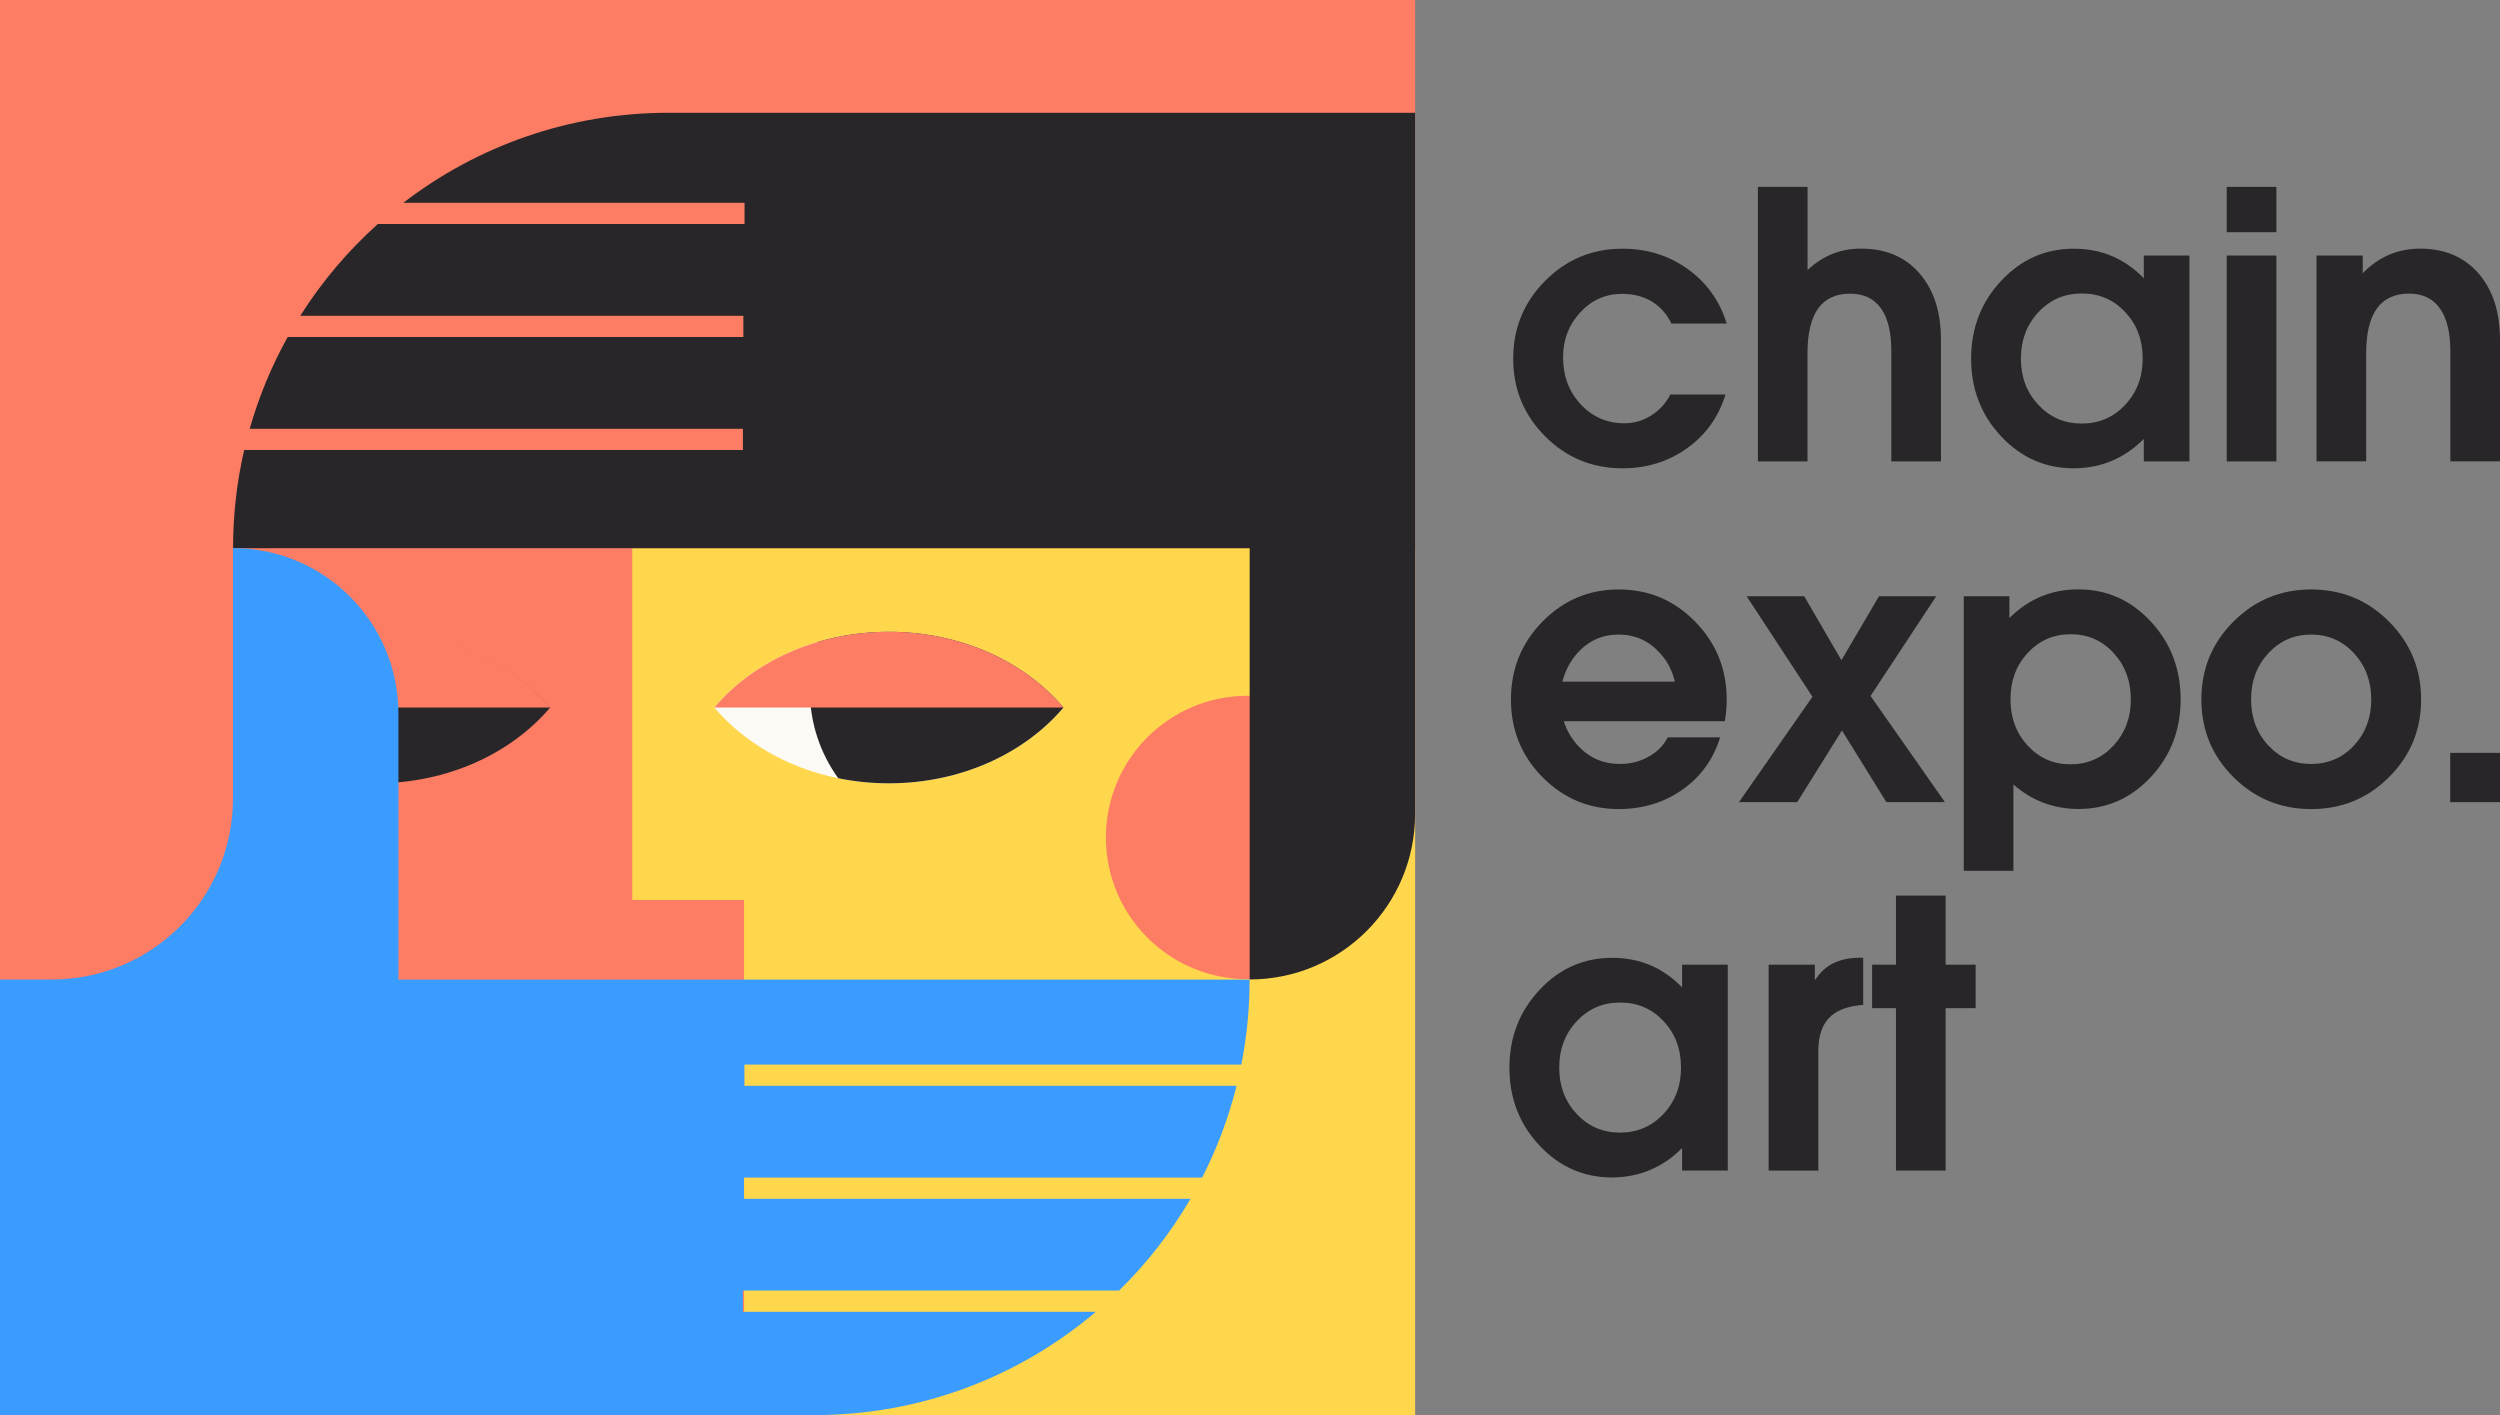
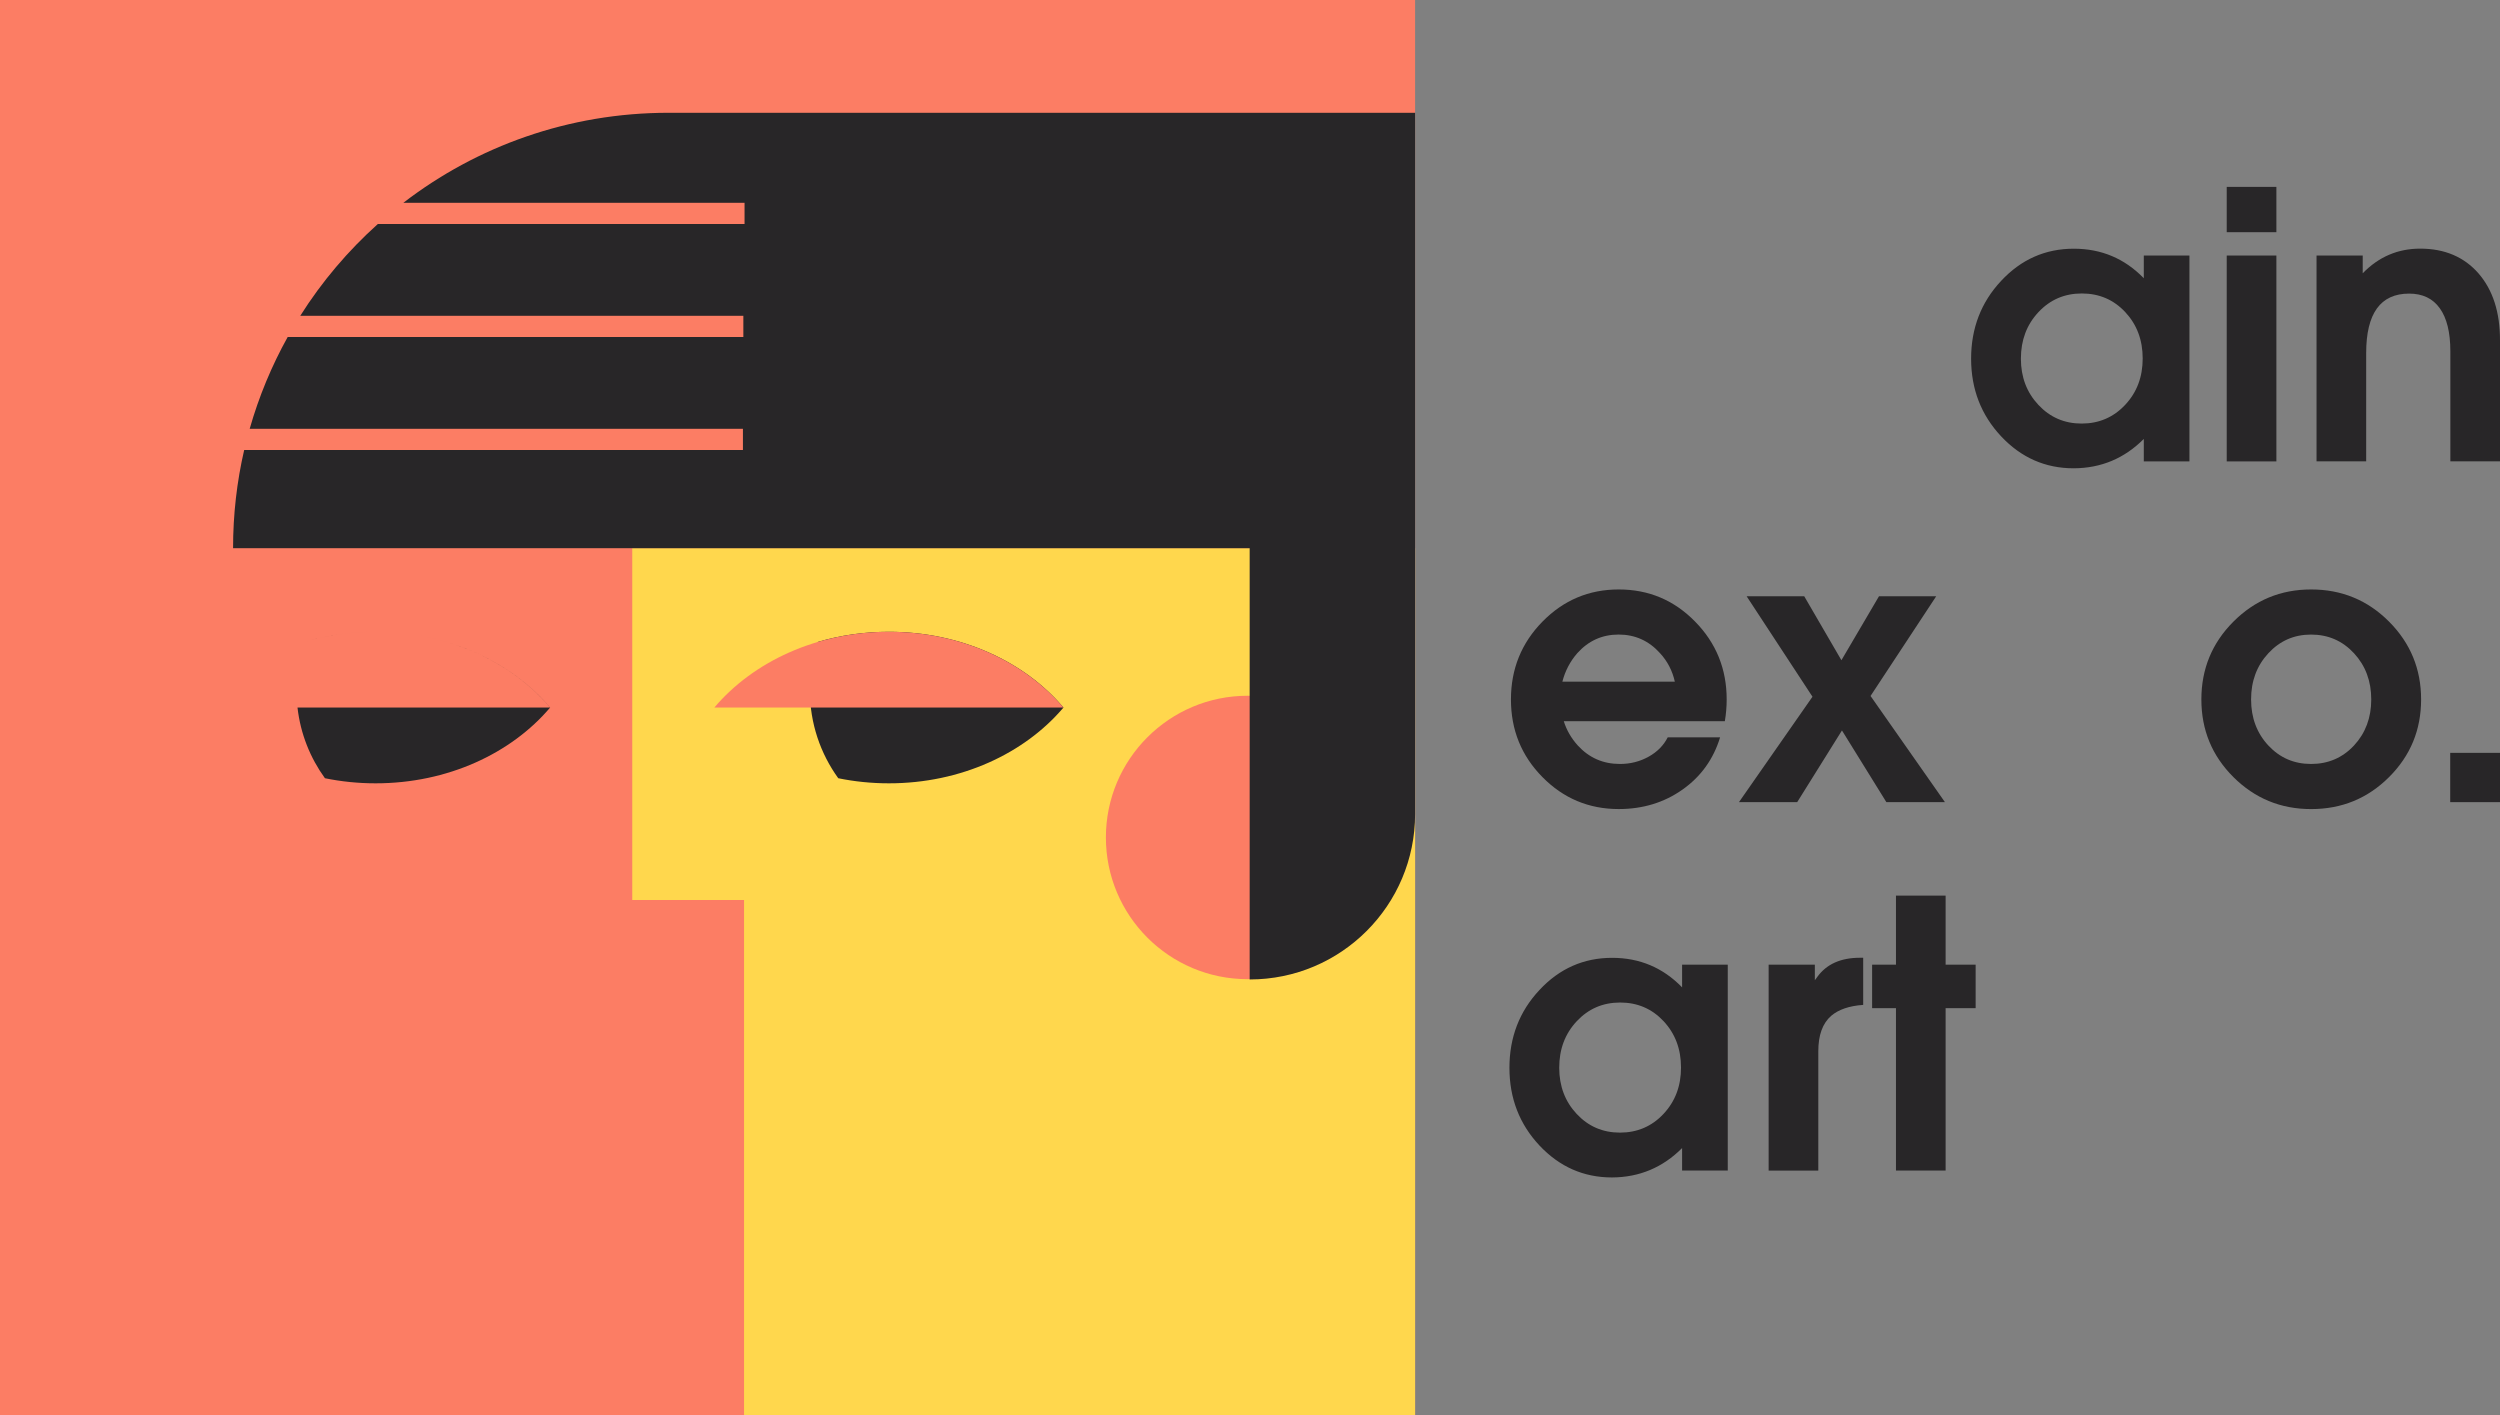
<svg xmlns="http://www.w3.org/2000/svg" width="106" height="60" viewBox="0 0 106 60" fill="none">
  <rect x="0" y="0" width="106" height="60" fill="#808080" stroke="none" />
  <g clip-path="url(#clip0_952_2339)" fill="none">
    <path d="M60 0H0V60H60V0Z" fill="#FC7D64" />
    <path d="M47.868 23.244H31.548H26.808V38.16H31.548V60H60V23.244H47.868Z" fill="#FFD74D" />
    <path d="M52.899 41.517C56.217 41.517 58.908 38.827 58.908 35.508C58.908 32.19 56.217 29.5 52.899 29.5C49.58 29.5 46.89 32.19 46.89 35.508C46.89 38.827 49.58 41.517 52.899 41.517Z" fill="#FC7D64" />
    <path d="M28.344 4.782C24.114 4.782 20.214 6.204 17.103 8.598H31.569V9.498H16.02C14.754 10.635 13.644 11.943 12.732 13.389H31.518V14.289H12.198C11.52 15.507 10.977 16.812 10.587 18.18H31.5V19.08H10.353C10.044 20.418 9.882 21.813 9.882 23.244H52.986V41.529C56.859 41.529 60 38.388 60 34.515V4.782H28.344Z" fill="#282628" />
-     <path d="M37.689 26.787C34.635 26.787 31.935 28.056 30.288 30C31.935 31.944 34.635 33.213 37.689 33.213C40.743 33.213 43.443 31.944 45.09 30C43.446 28.056 40.743 26.787 37.689 26.787Z" fill="#FBFAF4" />
    <path d="M37.69 26.787C36.634 26.787 35.623 26.937 34.681 27.216C34.459 27.861 34.339 28.557 34.339 29.277C34.339 30.666 34.786 31.95 35.542 32.997C36.229 33.138 36.949 33.213 37.69 33.213C40.744 33.213 43.444 31.944 45.091 30C43.447 28.056 40.744 26.787 37.69 26.787Z" fill="#282628" />
    <path d="M37.689 26.787C34.635 26.787 31.935 28.056 30.288 30H45.09C43.446 28.056 40.743 26.787 37.689 26.787Z" fill="#FC7D64" />
    <path d="M15.924 26.787C18.978 26.787 21.678 28.056 23.322 30H12.614C12.74 31.111 13.153 32.135 13.777 32.997C14.466 33.138 15.184 33.213 15.925 33.213C18.979 33.213 21.678 31.944 23.326 30C21.681 28.056 18.978 26.787 15.924 26.787C15.924 26.787 15.924 26.787 15.924 26.787Z" fill="#282628" />
    <path d="M12.915 27.217C13.785 26.96 14.716 26.811 15.684 26.79C14.717 26.811 13.786 26.959 12.915 27.217C12.915 27.217 12.915 27.217 12.915 27.217Z" fill="#282628" />
-     <path d="M31.497 55.62V54.72H47.448C48.624 53.568 49.644 52.26 50.478 50.829H31.545V49.929H50.97C51.597 48.705 52.089 47.403 52.431 46.038H31.563V45.138H52.632C52.863 43.974 52.983 42.768 52.983 41.535H16.893V30.255C16.893 26.382 13.752 23.241 9.879 23.241V33.849C9.879 38.091 6.438 41.532 2.196 41.532H0V60H34.524C39.078 60 43.245 58.353 46.464 55.62H31.497Z" fill="#3A9CFE" />
-     <path d="M73.164 16.721C72.87 17.674 72.328 18.435 71.533 19.004C70.739 19.572 69.826 19.856 68.794 19.856C67.51 19.856 66.415 19.406 65.514 18.501C64.612 17.597 64.16 16.5 64.16 15.208C64.16 13.916 64.612 12.816 65.514 11.909C66.415 10.999 67.51 10.545 68.794 10.545C69.837 10.545 70.759 10.832 71.562 11.409C72.366 11.986 72.913 12.756 73.213 13.718H70.868C70.666 13.307 70.39 12.994 70.033 12.782C69.676 12.566 69.255 12.46 68.771 12.46C68.077 12.46 67.487 12.722 67.003 13.244C66.519 13.767 66.274 14.401 66.274 15.15C66.274 15.946 66.525 16.609 67.023 17.143C67.521 17.677 68.138 17.947 68.872 17.947C69.278 17.947 69.656 17.838 70.01 17.617C70.361 17.396 70.632 17.1 70.822 16.727H73.164V16.721Z" fill="#282628" />
-     <path d="M74.535 7.924H75.584H76.641V11.45C77.294 10.835 78.055 10.534 78.922 10.542C79.956 10.542 80.776 10.89 81.384 11.587C81.992 12.285 82.297 13.227 82.297 14.415V19.564H81.249H80.192V14.878C80.192 14.082 80.045 13.479 79.748 13.069C79.452 12.655 79.02 12.452 78.449 12.452C77.842 12.452 77.389 12.661 77.09 13.08C76.79 13.499 76.638 14.131 76.638 14.97V19.564H75.592H74.535V7.924Z" fill="#282628" />
    <path d="M87.924 19.856C86.723 19.856 85.698 19.406 84.848 18.501C84.001 17.597 83.575 16.5 83.575 15.208C83.575 13.916 83.999 12.816 84.848 11.909C85.695 10.999 86.723 10.545 87.93 10.545C89.097 10.545 90.084 10.961 90.897 11.797V10.835H92.832V19.564H91.867H90.897V18.61C90.076 19.437 89.085 19.851 87.924 19.856ZM88.27 12.443C87.535 12.443 86.922 12.707 86.427 13.238C85.931 13.769 85.686 14.424 85.686 15.208C85.686 15.986 85.934 16.641 86.427 17.166C86.919 17.694 87.533 17.959 88.261 17.959C88.996 17.959 89.612 17.694 90.107 17.166C90.603 16.638 90.85 15.983 90.85 15.199C90.85 14.415 90.603 13.761 90.11 13.232C89.618 12.707 89.004 12.443 88.27 12.443Z" fill="#282628" />
    <path d="M94.413 7.924H96.519V9.845H94.413V7.924ZM94.413 10.835H95.462H96.519V19.564H95.47H94.413V10.835Z" fill="#282628" />
    <path d="M98.221 10.835H99.2H100.179V11.587C100.856 10.89 101.668 10.542 102.616 10.542C103.653 10.542 104.476 10.893 105.087 11.59C105.695 12.291 106 13.232 106 14.421V19.561H104.952H103.895V14.892C103.895 14.094 103.745 13.485 103.448 13.072C103.152 12.655 102.717 12.449 102.146 12.449C101.539 12.449 101.086 12.658 100.781 13.078C100.479 13.497 100.326 14.128 100.326 14.967V19.561H99.278H98.221V10.835Z" fill="#282628" />
    <path d="M68.634 34.304C67.37 34.304 66.293 33.854 65.4 32.949C64.507 32.045 64.064 30.948 64.064 29.656C64.064 28.364 64.51 27.264 65.4 26.357C66.293 25.447 67.37 24.993 68.634 24.993C69.904 24.993 70.984 25.447 71.874 26.357C72.767 27.267 73.211 28.367 73.211 29.656C73.211 29.969 73.185 30.276 73.133 30.578H66.304C66.422 30.957 66.621 31.301 66.898 31.608C67.376 32.131 67.972 32.392 68.686 32.392C69.127 32.392 69.533 32.289 69.899 32.085C70.267 31.881 70.538 31.606 70.711 31.264H72.932C72.649 32.191 72.117 32.929 71.336 33.48C70.558 34.029 69.657 34.304 68.634 34.304ZM71.013 28.904C70.91 28.442 70.702 28.04 70.388 27.698C69.916 27.17 69.328 26.905 68.631 26.905C67.932 26.905 67.347 27.17 66.874 27.698C66.572 28.045 66.362 28.447 66.244 28.904H71.013Z" fill="#282628" />
    <path d="M76.849 29.541L74.058 25.283H75.279H76.5L78.076 27.994L79.668 25.283H80.878H82.094L79.311 29.509L82.465 34.011H81.224H79.982L78.099 30.971L76.201 34.011H74.971H73.732L76.849 29.541Z" fill="#282628" />
-     <path d="M83.263 25.283H84.228H85.198V26.205C86.019 25.39 86.995 24.985 88.127 24.99C89.328 24.99 90.351 25.444 91.195 26.354C92.039 27.264 92.459 28.364 92.459 29.653C92.459 30.945 92.039 32.042 91.195 32.947C90.351 33.851 89.326 34.302 88.119 34.302C87.076 34.296 86.157 33.951 85.368 33.265V36.923H84.32H83.263V25.283ZM87.787 32.407C88.513 32.407 89.118 32.142 89.611 31.614C90.1 31.086 90.348 30.434 90.348 29.656C90.348 28.872 90.103 28.215 89.616 27.686C89.127 27.155 88.522 26.891 87.796 26.891C87.07 26.891 86.466 27.155 85.976 27.684C85.486 28.212 85.244 28.866 85.244 29.65C85.244 30.434 85.489 31.089 85.976 31.617C86.463 32.142 87.067 32.407 87.787 32.407Z" fill="#282628" />
    <path d="M94.697 32.949C93.79 32.045 93.338 30.948 93.338 29.656C93.338 28.364 93.79 27.265 94.697 26.357C95.605 25.447 96.702 24.993 97.992 24.993C99.288 24.993 100.389 25.447 101.296 26.357C102.203 27.267 102.655 28.367 102.655 29.656C102.655 30.948 102.203 32.045 101.296 32.949C100.389 33.854 99.288 34.305 97.992 34.305C96.702 34.305 95.602 33.851 94.697 32.949ZM99.81 31.609C100.296 31.086 100.541 30.434 100.541 29.656C100.541 28.878 100.296 28.223 99.81 27.698C99.32 27.17 98.715 26.906 97.989 26.906C97.269 26.906 96.667 27.17 96.178 27.698C95.688 28.226 95.446 28.878 95.446 29.656C95.446 30.434 95.691 31.086 96.178 31.609C96.665 32.131 97.269 32.392 97.989 32.392C98.715 32.392 99.323 32.131 99.81 31.609Z" fill="#282628" />
    <path d="M103.889 31.921H106V34.011H103.889V31.921Z" fill="#282628" />
    <path d="M68.349 49.924C67.148 49.924 66.123 49.473 65.273 48.569C64.426 47.664 64 46.567 64 45.275C64 43.983 64.423 42.883 65.273 41.976C66.12 41.066 67.148 40.612 68.355 40.612C69.521 40.612 70.509 41.029 71.321 41.864V40.902H73.257V49.631H72.292H71.321V48.678C70.501 49.502 69.51 49.918 68.349 49.924ZM68.695 42.507C67.96 42.507 67.347 42.772 66.851 43.303C66.356 43.834 66.111 44.489 66.111 45.272C66.111 46.05 66.359 46.705 66.851 47.23C67.344 47.759 67.957 48.023 68.686 48.023C69.421 48.023 70.037 47.759 70.532 47.23C71.028 46.702 71.275 46.048 71.275 45.264C71.275 44.48 71.028 43.825 70.535 43.297C70.043 42.772 69.429 42.507 68.695 42.507Z" fill="#282628" />
    <path d="M74.99 40.902H75.969H76.949V41.563L77.05 41.425C77.441 40.882 78.043 40.609 78.861 40.609H78.999V42.608C78.409 42.648 77.957 42.803 77.643 43.07C77.277 43.389 77.096 43.888 77.096 44.578V49.634H76.047H74.99V40.902Z" fill="#282628" />
    <path d="M80.389 49.631V42.746H79.378V40.902H80.389V37.974H82.494V40.902H83.767V42.746H82.494V49.631H80.389Z" fill="#282628" />
  </g>
  <defs>
    <clipPath id="clip0_952_2339">
      <rect width="106" height="60" fill="white" />
    </clipPath>
  </defs>
</svg>